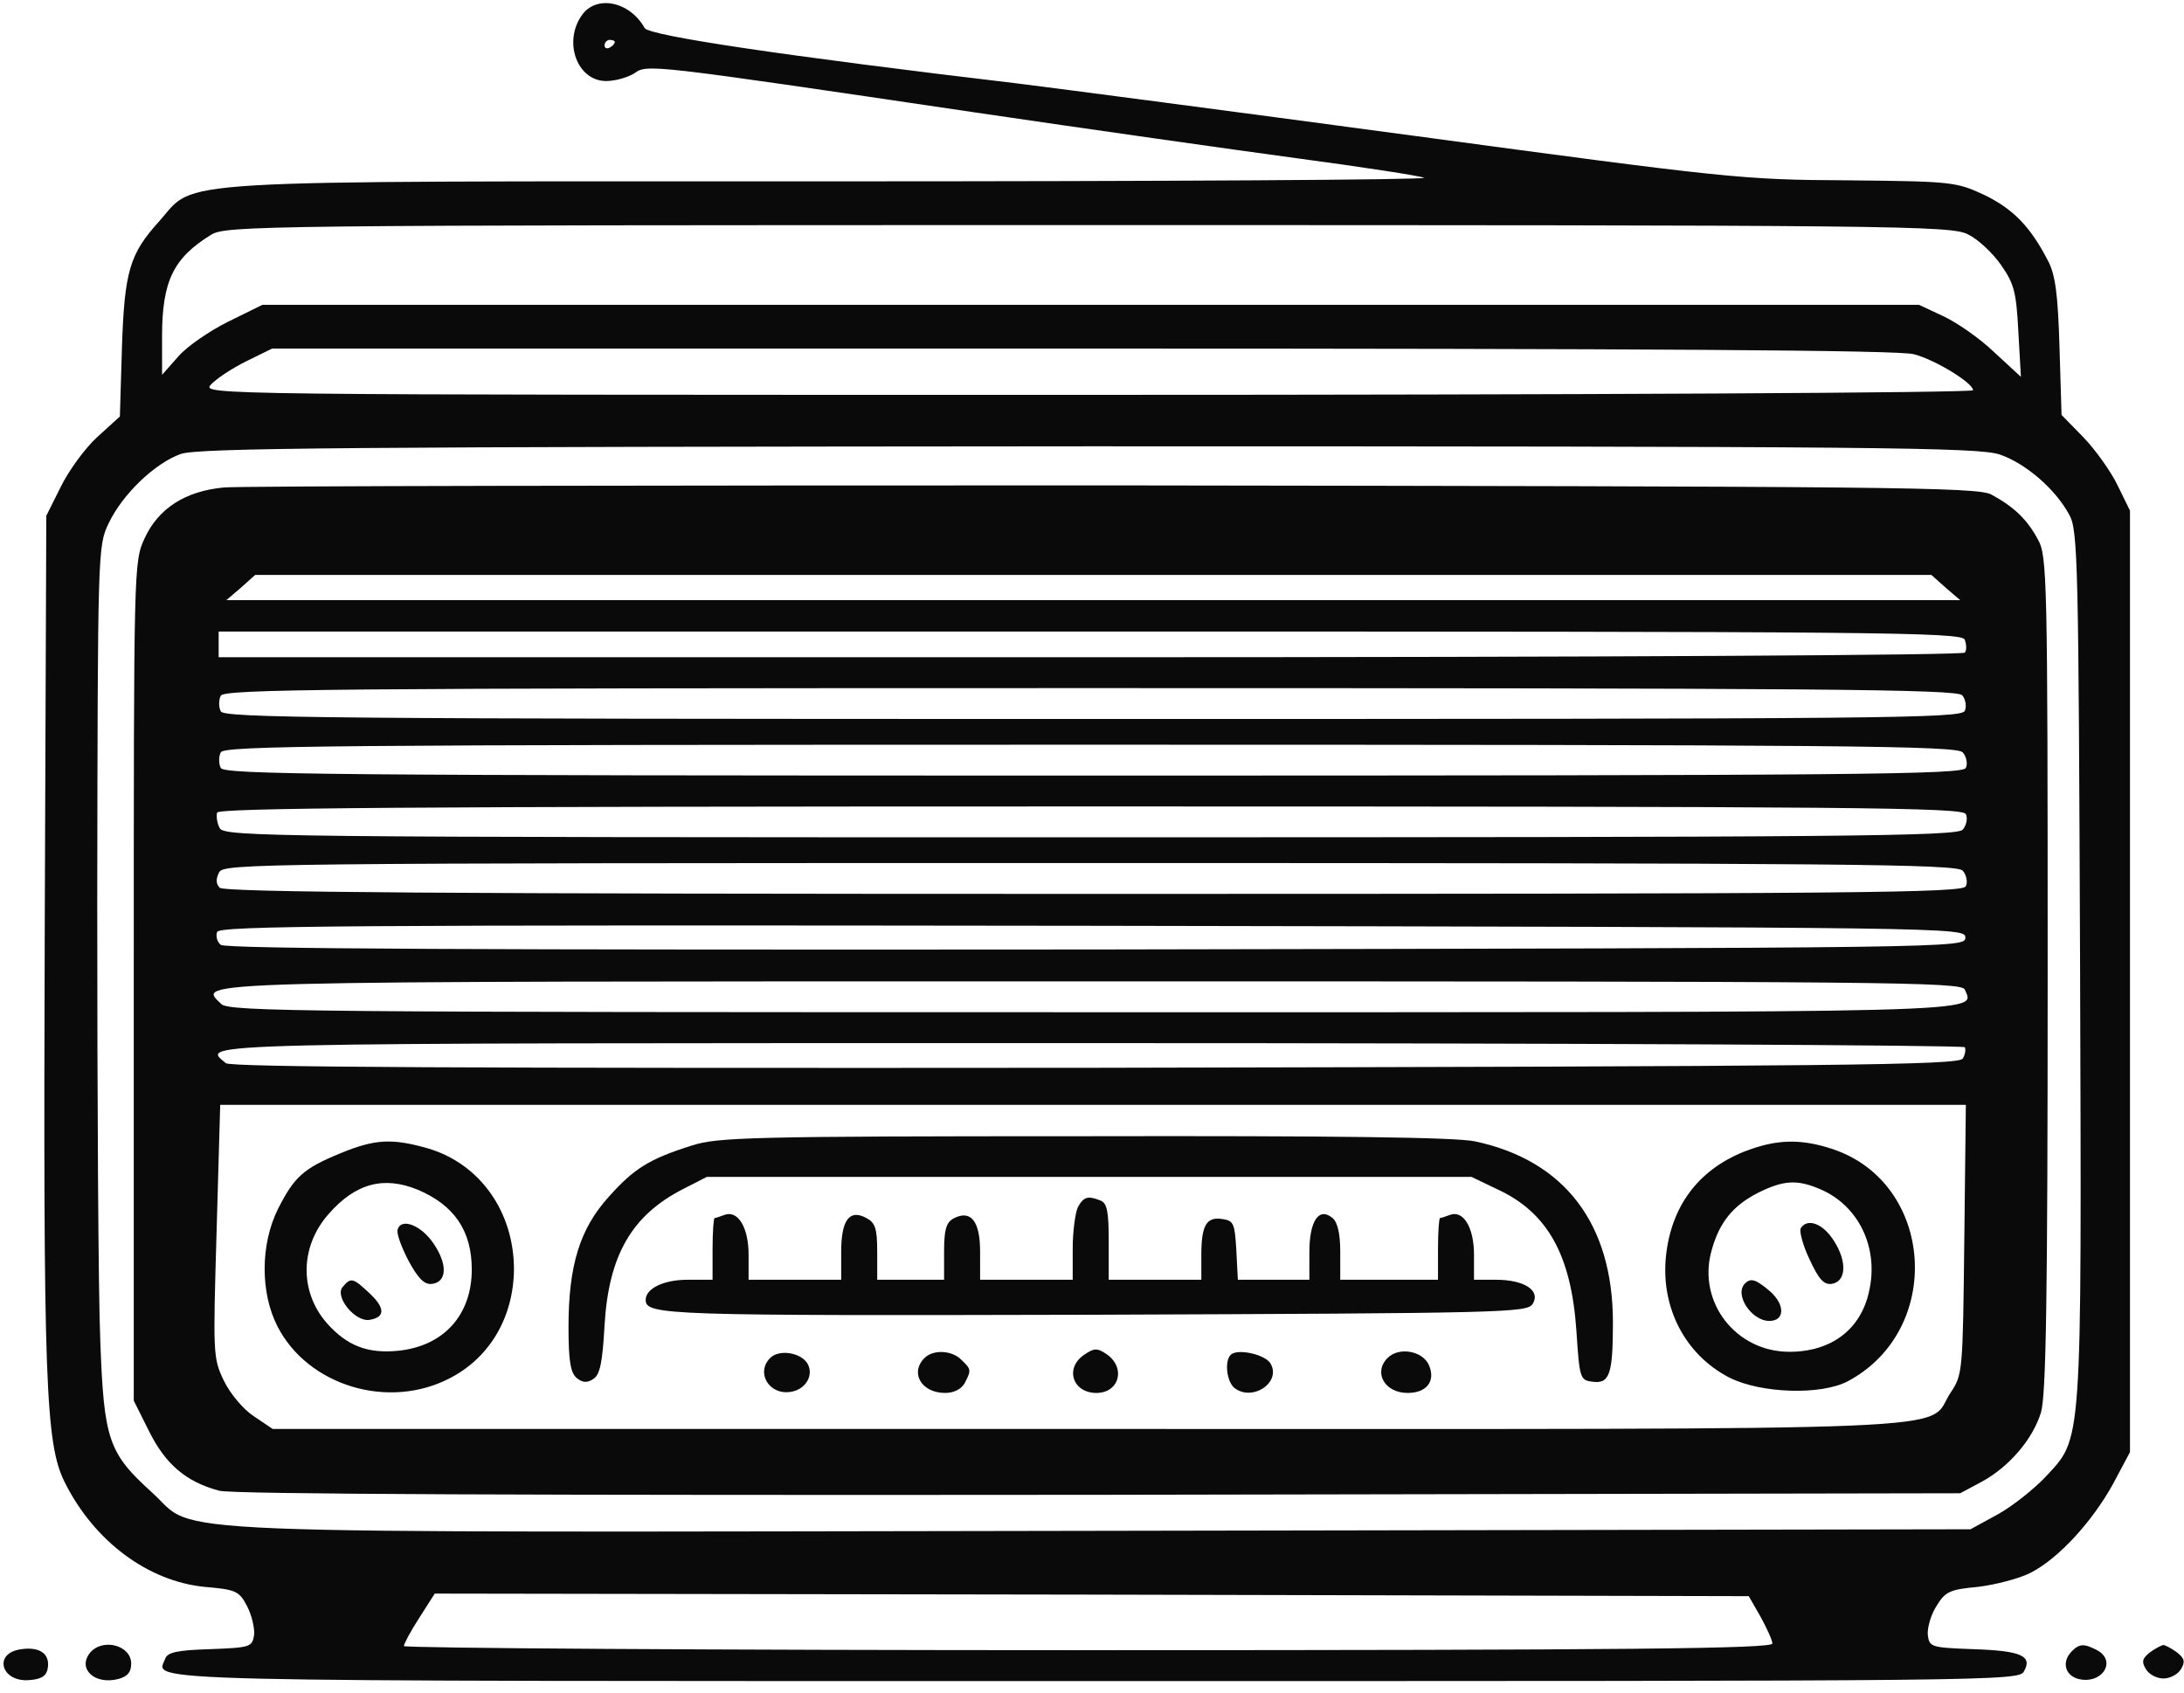
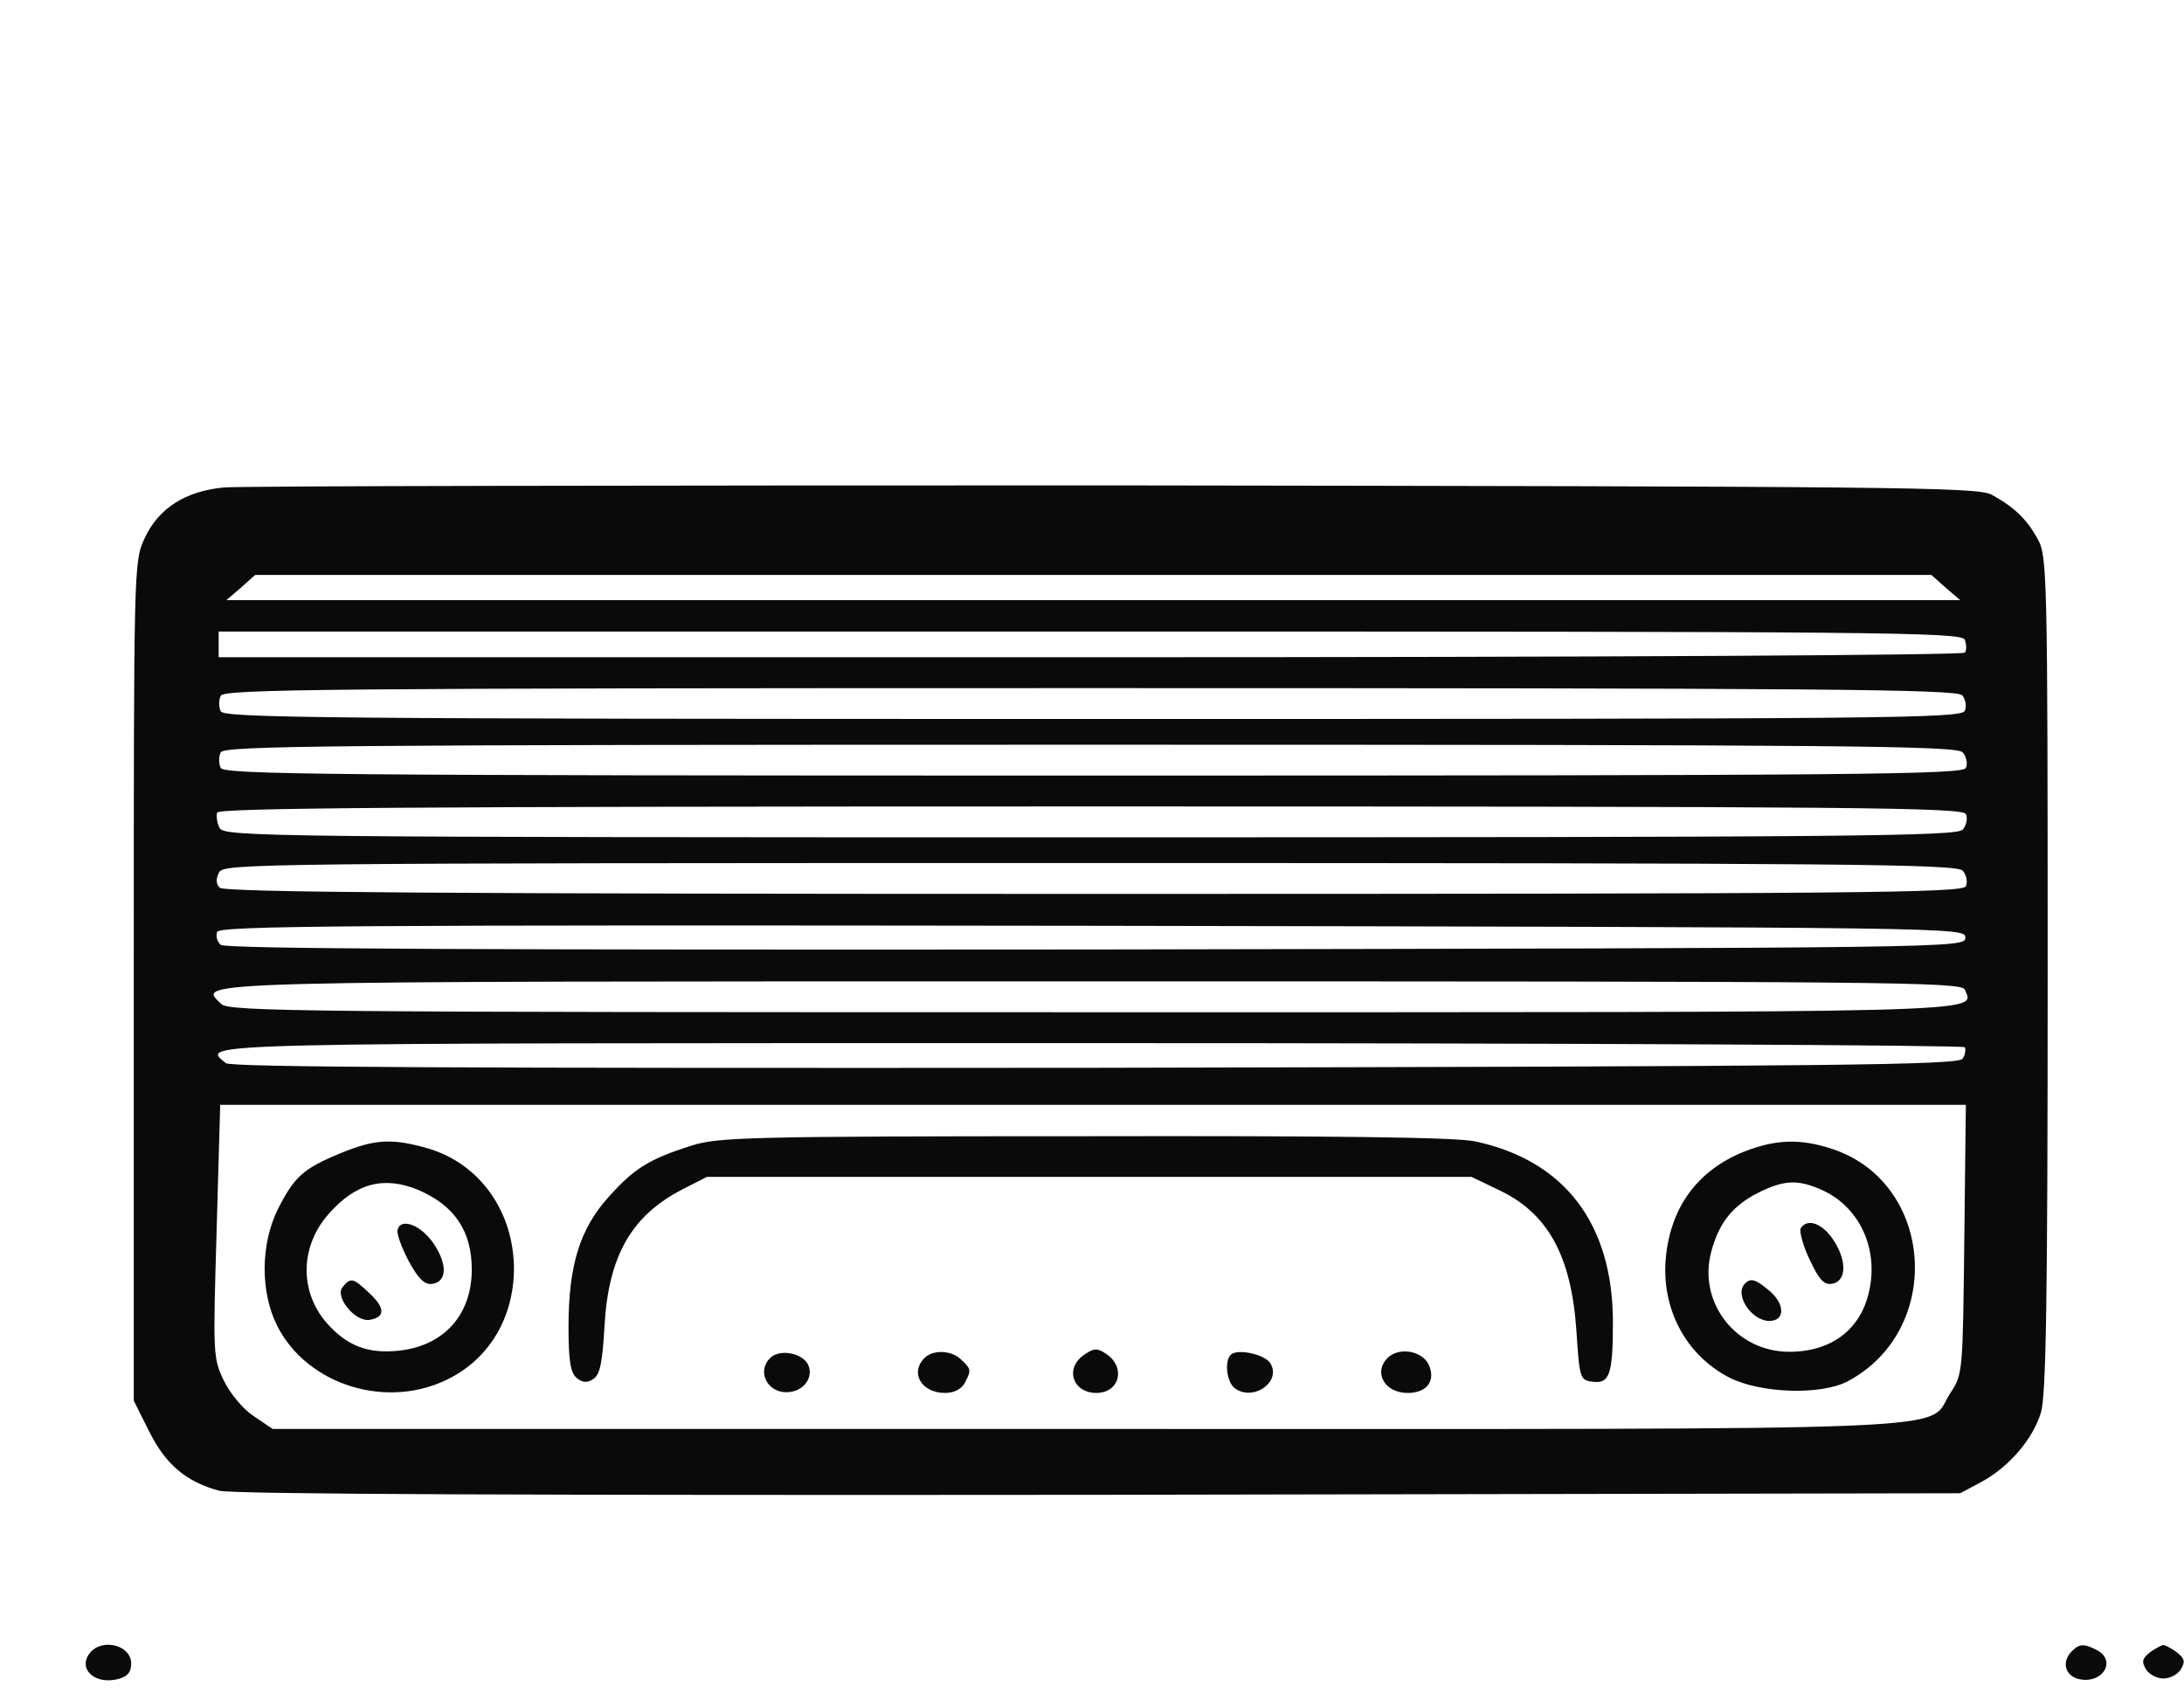
<svg xmlns="http://www.w3.org/2000/svg" width="120" height="93" viewBox="0 0 120 93" fill="none">
  <g clip-path="url(#clip0_1608_66)">
-     <path d="M31.972 0.834C30.926 2.304 31.717 4.452 33.3 4.452C33.809 4.452 34.488 4.254 34.855 4.028C35.562 3.519 35.59 3.519 53.569 6.177C59.703 7.081 67.675 8.212 71.237 8.693C74.827 9.173 77.965 9.654 78.247 9.767C78.502 9.88 63.887 9.965 45.739 9.965C8.452 9.965 10.827 9.823 8.763 12.141C7.124 13.951 6.841 14.883 6.7 19.096L6.587 22.884L5.343 24.014C4.664 24.636 3.76 25.88 3.336 26.756L2.544 28.339L2.459 50.841C2.375 75.859 2.488 79.336 3.562 81.456C5.173 84.678 8.113 86.883 11.251 87.194C12.947 87.336 13.145 87.421 13.569 88.24C13.823 88.721 13.993 89.428 13.965 89.823C13.852 90.502 13.767 90.53 11.534 90.615C9.753 90.671 9.187 90.784 9.074 91.152C8.565 92.424 6.502 92.368 60.24 92.368C109.71 92.368 110.954 92.368 111.209 91.83C111.689 90.982 111.039 90.7 108.41 90.615C106.092 90.53 106.007 90.502 105.922 89.823C105.894 89.428 106.092 88.721 106.403 88.24C106.883 87.449 107.138 87.336 108.664 87.194C109.625 87.081 110.926 86.742 111.548 86.431C113.103 85.64 114.94 83.633 116.099 81.541L117.032 79.788V53.922V28.057L116.353 26.671C115.986 25.908 115.138 24.721 114.488 24.043L113.272 22.799L113.159 19.067C113.074 16.184 112.933 15.11 112.537 14.346C111.548 12.424 110.587 11.463 109.004 10.7C107.477 9.993 107.251 9.965 101.484 9.908C95.746 9.88 94.982 9.795 77.597 7.449C67.731 6.12 58.007 4.848 55.972 4.594C43.081 3.067 35.675 1.965 35.42 1.541C34.601 0.071 32.763 -0.297 31.972 0.834ZM33.781 2.304C33.781 2.389 33.668 2.53 33.498 2.615C33.357 2.7 33.216 2.643 33.216 2.502C33.216 2.332 33.357 2.191 33.498 2.191C33.668 2.191 33.781 2.247 33.781 2.304ZM108.127 12.876C108.664 13.131 109.484 13.894 109.936 14.544C110.671 15.59 110.784 16.043 110.898 18.219L111.039 20.707L109.569 19.35C108.777 18.587 107.505 17.71 106.77 17.371L105.442 16.749H59.929H14.417L12.523 17.682C11.505 18.191 10.261 19.039 9.781 19.604L8.905 20.594V18.474C8.905 15.449 9.527 14.177 11.59 12.905C12.41 12.396 14.078 12.368 59.788 12.368C104.311 12.368 107.194 12.396 108.127 12.876ZM105.159 19.463C106.346 19.774 108.41 21.046 108.41 21.442C108.41 21.583 86.898 21.696 59.731 21.696C11.279 21.696 11.081 21.696 11.59 21.131C11.873 20.82 12.721 20.255 13.512 19.859L14.954 19.152H59.477C90.431 19.152 104.368 19.237 105.159 19.463ZM109.88 24.975C111.293 25.456 112.933 26.869 113.696 28.283C114.177 29.131 114.205 30.94 114.29 53.046C114.375 79.873 114.431 78.94 112.368 81.173C111.746 81.823 110.587 82.756 109.767 83.209L108.269 84.028L60.495 84.113C6.756 84.198 10.968 84.368 8.368 82.021C5.965 79.845 5.71 79.138 5.512 73.71C5.399 71.138 5.343 60.255 5.343 49.541C5.371 30.262 5.371 30.007 5.965 28.763C6.728 27.152 8.509 25.456 9.922 24.947C10.855 24.608 18.997 24.551 59.816 24.523C103.35 24.523 108.721 24.58 109.88 24.975ZM96.735 88.834C97.074 89.456 97.385 90.134 97.385 90.304C97.385 90.587 89.668 90.671 59.788 90.671C39.124 90.671 22.191 90.558 22.191 90.445C22.191 90.332 22.558 89.626 23.039 88.891L23.887 87.562L59.986 87.618L96.085 87.703L96.735 88.834Z" fill="#0A0A0A" />
    <path d="M12.297 26.785C10.205 26.982 8.707 27.915 7.943 29.583C7.35 30.883 7.35 31.025 7.35 53.922V76.961L8.198 78.657C9.102 80.466 10.233 81.428 12.042 81.908C12.721 82.106 29.23 82.163 60.382 82.134L107.703 82.049L108.862 81.428C110.389 80.608 111.689 79.081 112.141 77.611C112.424 76.65 112.509 71.392 112.509 53.498C112.509 31.647 112.481 30.544 111.972 29.64C111.378 28.537 110.671 27.859 109.428 27.18C108.693 26.756 103.943 26.728 61.23 26.671C35.166 26.671 13.145 26.7 12.297 26.785ZM106.912 32.297L107.703 32.975H60.071H12.438L13.23 32.297L14.021 31.59H60.071H106.12L106.912 32.297ZM107.958 35.152C108.042 35.406 108.071 35.717 107.958 35.859C107.873 36 88.368 36.113 59.901 36.113H12.014V35.406V34.7H59.901C103.406 34.7 107.788 34.728 107.958 35.152ZM107.816 38.205C107.986 38.403 108.071 38.799 107.958 39.053C107.788 39.477 103.859 39.505 60.042 39.505C17.837 39.505 12.269 39.449 12.127 39.081C12.014 38.855 12.014 38.459 12.127 38.233C12.269 37.866 17.837 37.809 59.873 37.809C99.901 37.809 107.534 37.866 107.816 38.205ZM107.845 41.343C108.042 41.569 108.127 41.965 108.014 42.191C107.873 42.558 102.474 42.615 60.071 42.615C17.837 42.615 12.269 42.558 12.127 42.191C12.014 41.965 12.014 41.569 12.127 41.343C12.269 40.975 17.837 40.919 59.873 40.919C101.682 40.919 107.534 40.975 107.845 41.343ZM108.014 44.735C108.127 44.961 108.042 45.357 107.845 45.583C107.534 45.95 101.682 46.007 59.901 46.007C14.869 46.007 12.297 45.979 12.071 45.498C11.929 45.244 11.873 44.848 11.929 44.65C12.042 44.396 21.908 44.311 59.958 44.311C102.445 44.311 107.873 44.367 108.014 44.735ZM107.845 47.844C108.042 48.071 108.127 48.466 108.014 48.693C107.873 49.06 102.474 49.117 60.127 49.117C24.481 49.117 12.325 49.032 12.071 48.777C11.873 48.58 11.845 48.297 12.042 47.929C12.297 47.449 13.908 47.42 59.901 47.42C101.682 47.42 107.534 47.477 107.845 47.844ZM107.986 51.519C107.986 52.085 107.76 52.085 60.24 52.17C26.488 52.198 12.382 52.141 12.127 51.915C11.929 51.746 11.845 51.435 11.929 51.209C12.042 50.869 18.657 50.813 60.042 50.869C107.76 50.954 107.986 50.954 107.986 51.519ZM107.958 54.375C108.466 55.675 110.389 55.618 60.042 55.618C16.876 55.618 12.579 55.59 12.155 55.166C10.883 53.894 9.357 53.922 60.071 53.922C103.887 53.922 107.788 53.95 107.958 54.375ZM107.958 57.541C108.014 57.654 107.986 57.936 107.845 58.163C107.618 58.53 101.258 58.587 60.184 58.671C25.244 58.7 12.693 58.643 12.41 58.417C11.053 57.286 9.781 57.315 59.901 57.315C86.247 57.315 107.873 57.428 107.958 57.541ZM107.929 68.113C107.845 75.406 107.845 75.519 107.166 76.537C105.753 78.686 109.71 78.516 59.731 78.516H14.982L13.936 77.809C13.371 77.442 12.636 76.565 12.297 75.859C11.703 74.615 11.703 74.417 11.901 67.661L12.099 60.707H60.042H108.014L107.929 68.113Z" fill="#0A0A0A" />
    <path d="M38.021 62.94C35.675 63.675 34.827 64.212 33.442 65.767C31.859 67.52 31.237 69.527 31.237 72.919C31.237 74.785 31.35 75.435 31.689 75.717C32 75.972 32.255 76 32.594 75.774C32.961 75.548 33.102 74.898 33.216 72.834C33.442 68.961 34.714 66.785 37.512 65.343L38.841 64.664H59.845H80.848L82.262 65.343C85.032 66.615 86.332 68.961 86.615 73.117C86.784 75.689 86.813 75.831 87.463 75.915C88.424 76.057 88.622 75.576 88.622 72.664C88.622 67.237 85.965 63.76 81.046 62.714C80 62.488 73.329 62.403 59.562 62.431C41.216 62.431 39.435 62.488 38.021 62.94Z" fill="#0A0A0A" />
    <path d="M18.714 63.364C16.65 64.212 16.169 64.664 15.265 66.445C14.304 68.396 14.304 71.025 15.237 72.862C16.904 76.141 21.343 77.498 24.735 75.717C26.912 74.587 28.212 72.382 28.24 69.753C28.24 66.587 26.375 63.958 23.548 63.11C21.569 62.544 20.636 62.572 18.714 63.364ZM22.954 65.371C24.961 66.219 25.922 67.633 25.922 69.753C25.922 72.269 24.367 73.965 21.88 74.219C20.184 74.389 19.053 73.936 17.951 72.693C16.452 70.968 16.48 68.509 18.035 66.728C19.534 65.004 21.088 64.608 22.954 65.371Z" fill="#0A0A0A" />
    <path d="M21.852 67.548C21.767 67.746 22.049 68.509 22.445 69.272C22.982 70.262 23.322 70.601 23.745 70.544C24.565 70.431 24.594 69.47 23.83 68.339C23.152 67.322 22.049 66.898 21.852 67.548Z" fill="#0A0A0A" />
    <path d="M18.827 70.714C18.375 71.251 19.505 72.636 20.297 72.523C21.173 72.382 21.173 71.873 20.297 71.053C19.392 70.205 19.279 70.177 18.827 70.714Z" fill="#0A0A0A" />
    <path d="M95.83 63.279C93.286 64.297 91.816 66.304 91.534 69.046C91.251 71.873 92.608 74.445 95.011 75.689C96.735 76.566 100.071 76.678 101.541 75.887C106.827 73.06 106.29 65.004 100.693 63.138C98.912 62.544 97.555 62.601 95.83 63.279ZM100.014 65.343C102.134 66.247 103.237 68.566 102.7 70.94C102.247 73.06 100.608 74.276 98.318 74.276C95.378 74.276 93.286 71.562 94.021 68.792C94.445 67.18 95.208 66.247 96.594 65.541C98.007 64.834 98.77 64.806 100.014 65.343Z" fill="#0A0A0A" />
    <path d="M98.94 67.491C98.855 67.632 99.053 68.424 99.421 69.187C99.929 70.29 100.212 70.601 100.636 70.544C101.428 70.431 101.512 69.357 100.777 68.198C100.184 67.237 99.307 66.898 98.94 67.491Z" fill="#0A0A0A" />
    <path d="M95.887 70.516C95.265 71.11 96.226 72.58 97.216 72.58C98.064 72.58 98.092 71.703 97.272 70.968C96.481 70.29 96.198 70.205 95.887 70.516Z" fill="#0A0A0A" />
-     <path d="M59.223 66.332C59.081 66.643 58.94 67.661 58.94 68.594V70.318H56.396H53.852V68.763C53.852 67.095 53.343 66.445 52.382 66.954C51.986 67.18 51.873 67.576 51.873 68.763V70.318H50.035H48.198V68.763C48.198 67.491 48.085 67.18 47.604 66.926C46.671 66.417 46.219 67.039 46.219 68.791V70.318H43.675H41.131V68.933C41.131 67.435 40.537 66.474 39.802 66.756C39.576 66.841 39.322 66.926 39.265 66.926C39.209 66.926 39.152 67.689 39.152 68.622V70.318H37.767C36.467 70.318 35.477 70.799 35.477 71.421C35.477 72.269 36.551 72.297 60.071 72.24C82.714 72.156 83.901 72.127 84.212 71.647C84.664 70.912 83.76 70.318 82.205 70.318H80.989V68.933C80.989 67.435 80.396 66.474 79.661 66.756C79.435 66.841 79.18 66.926 79.124 66.926C79.067 66.926 79.011 67.689 79.011 68.622V70.318H76.325H73.64V68.791C73.64 67.802 73.498 67.152 73.216 66.926C72.481 66.304 71.944 67.067 71.944 68.791V70.318H69.965H68.014L67.929 68.678C67.844 67.237 67.788 67.067 67.166 66.982C66.29 66.841 66.007 67.322 66.007 68.961V70.318H63.463H60.919V68.226C60.919 66.587 60.834 66.106 60.467 65.965C59.76 65.682 59.534 65.767 59.223 66.332Z" fill="#0A0A0A" />
    <path d="M59.562 74.445C58.488 75.18 58.94 76.537 60.24 76.537C61.512 76.537 61.88 75.124 60.777 74.389C60.269 74.049 60.099 74.078 59.562 74.445Z" fill="#0A0A0A" />
    <path d="M42.318 74.615C41.527 75.406 42.233 76.65 43.421 76.481C44.269 76.368 44.749 75.548 44.353 74.898C43.958 74.304 42.799 74.134 42.318 74.615Z" fill="#0A0A0A" />
    <path d="M50.799 74.615C49.979 75.435 50.629 76.537 51.929 76.537C52.41 76.537 52.806 76.339 53.004 76C53.371 75.293 53.371 75.237 52.834 74.728C52.325 74.191 51.279 74.134 50.799 74.615Z" fill="#0A0A0A" />
    <path d="M67.618 74.445C67.279 74.785 67.392 75.887 67.816 76.255C68.806 77.046 70.445 75.944 69.795 74.898C69.484 74.417 67.986 74.078 67.618 74.445Z" fill="#0A0A0A" />
    <path d="M76.24 74.615C75.449 75.406 76.071 76.537 77.343 76.537C78.417 76.537 78.898 75.859 78.502 74.982C78.134 74.219 76.862 73.993 76.24 74.615Z" fill="#0A0A0A" />
-     <path d="M1.187 90.615C-0.424 90.813 0.057 92.481 1.668 92.311C2.318 92.254 2.572 92.056 2.629 91.632C2.742 90.869 2.177 90.474 1.187 90.615Z" fill="#0A0A0A" />
-     <path d="M4.947 90.813C4.24 91.689 5.201 92.594 6.502 92.254C7.011 92.113 7.208 91.887 7.208 91.406C7.208 90.389 5.625 89.993 4.947 90.813Z" fill="#0A0A0A" />
+     <path d="M4.947 90.813C4.24 91.689 5.201 92.594 6.502 92.254C7.011 92.113 7.208 91.887 7.208 91.406C7.208 90.389 5.625 89.993 4.947 90.813" fill="#0A0A0A" />
    <path d="M113.838 90.728C113.272 91.293 113.442 92.056 114.205 92.254C115.505 92.565 116.325 91.265 115.223 90.671C114.516 90.304 114.262 90.304 113.838 90.728Z" fill="#0A0A0A" />
    <path d="M118.134 90.785C117.71 91.124 117.654 91.293 117.908 91.718C118.078 92 118.502 92.226 118.869 92.226C119.237 92.226 119.661 92 119.83 91.718C120.085 91.293 120.028 91.124 119.604 90.785C119.293 90.558 118.954 90.389 118.869 90.389C118.784 90.389 118.445 90.558 118.134 90.785Z" fill="#0A0A0A" />
  </g>
  <defs>
    <clipPath id="clip0_1608_66">
      <rect width="120" height="92.438" fill="white" />
    </clipPath>
  </defs>
</svg>